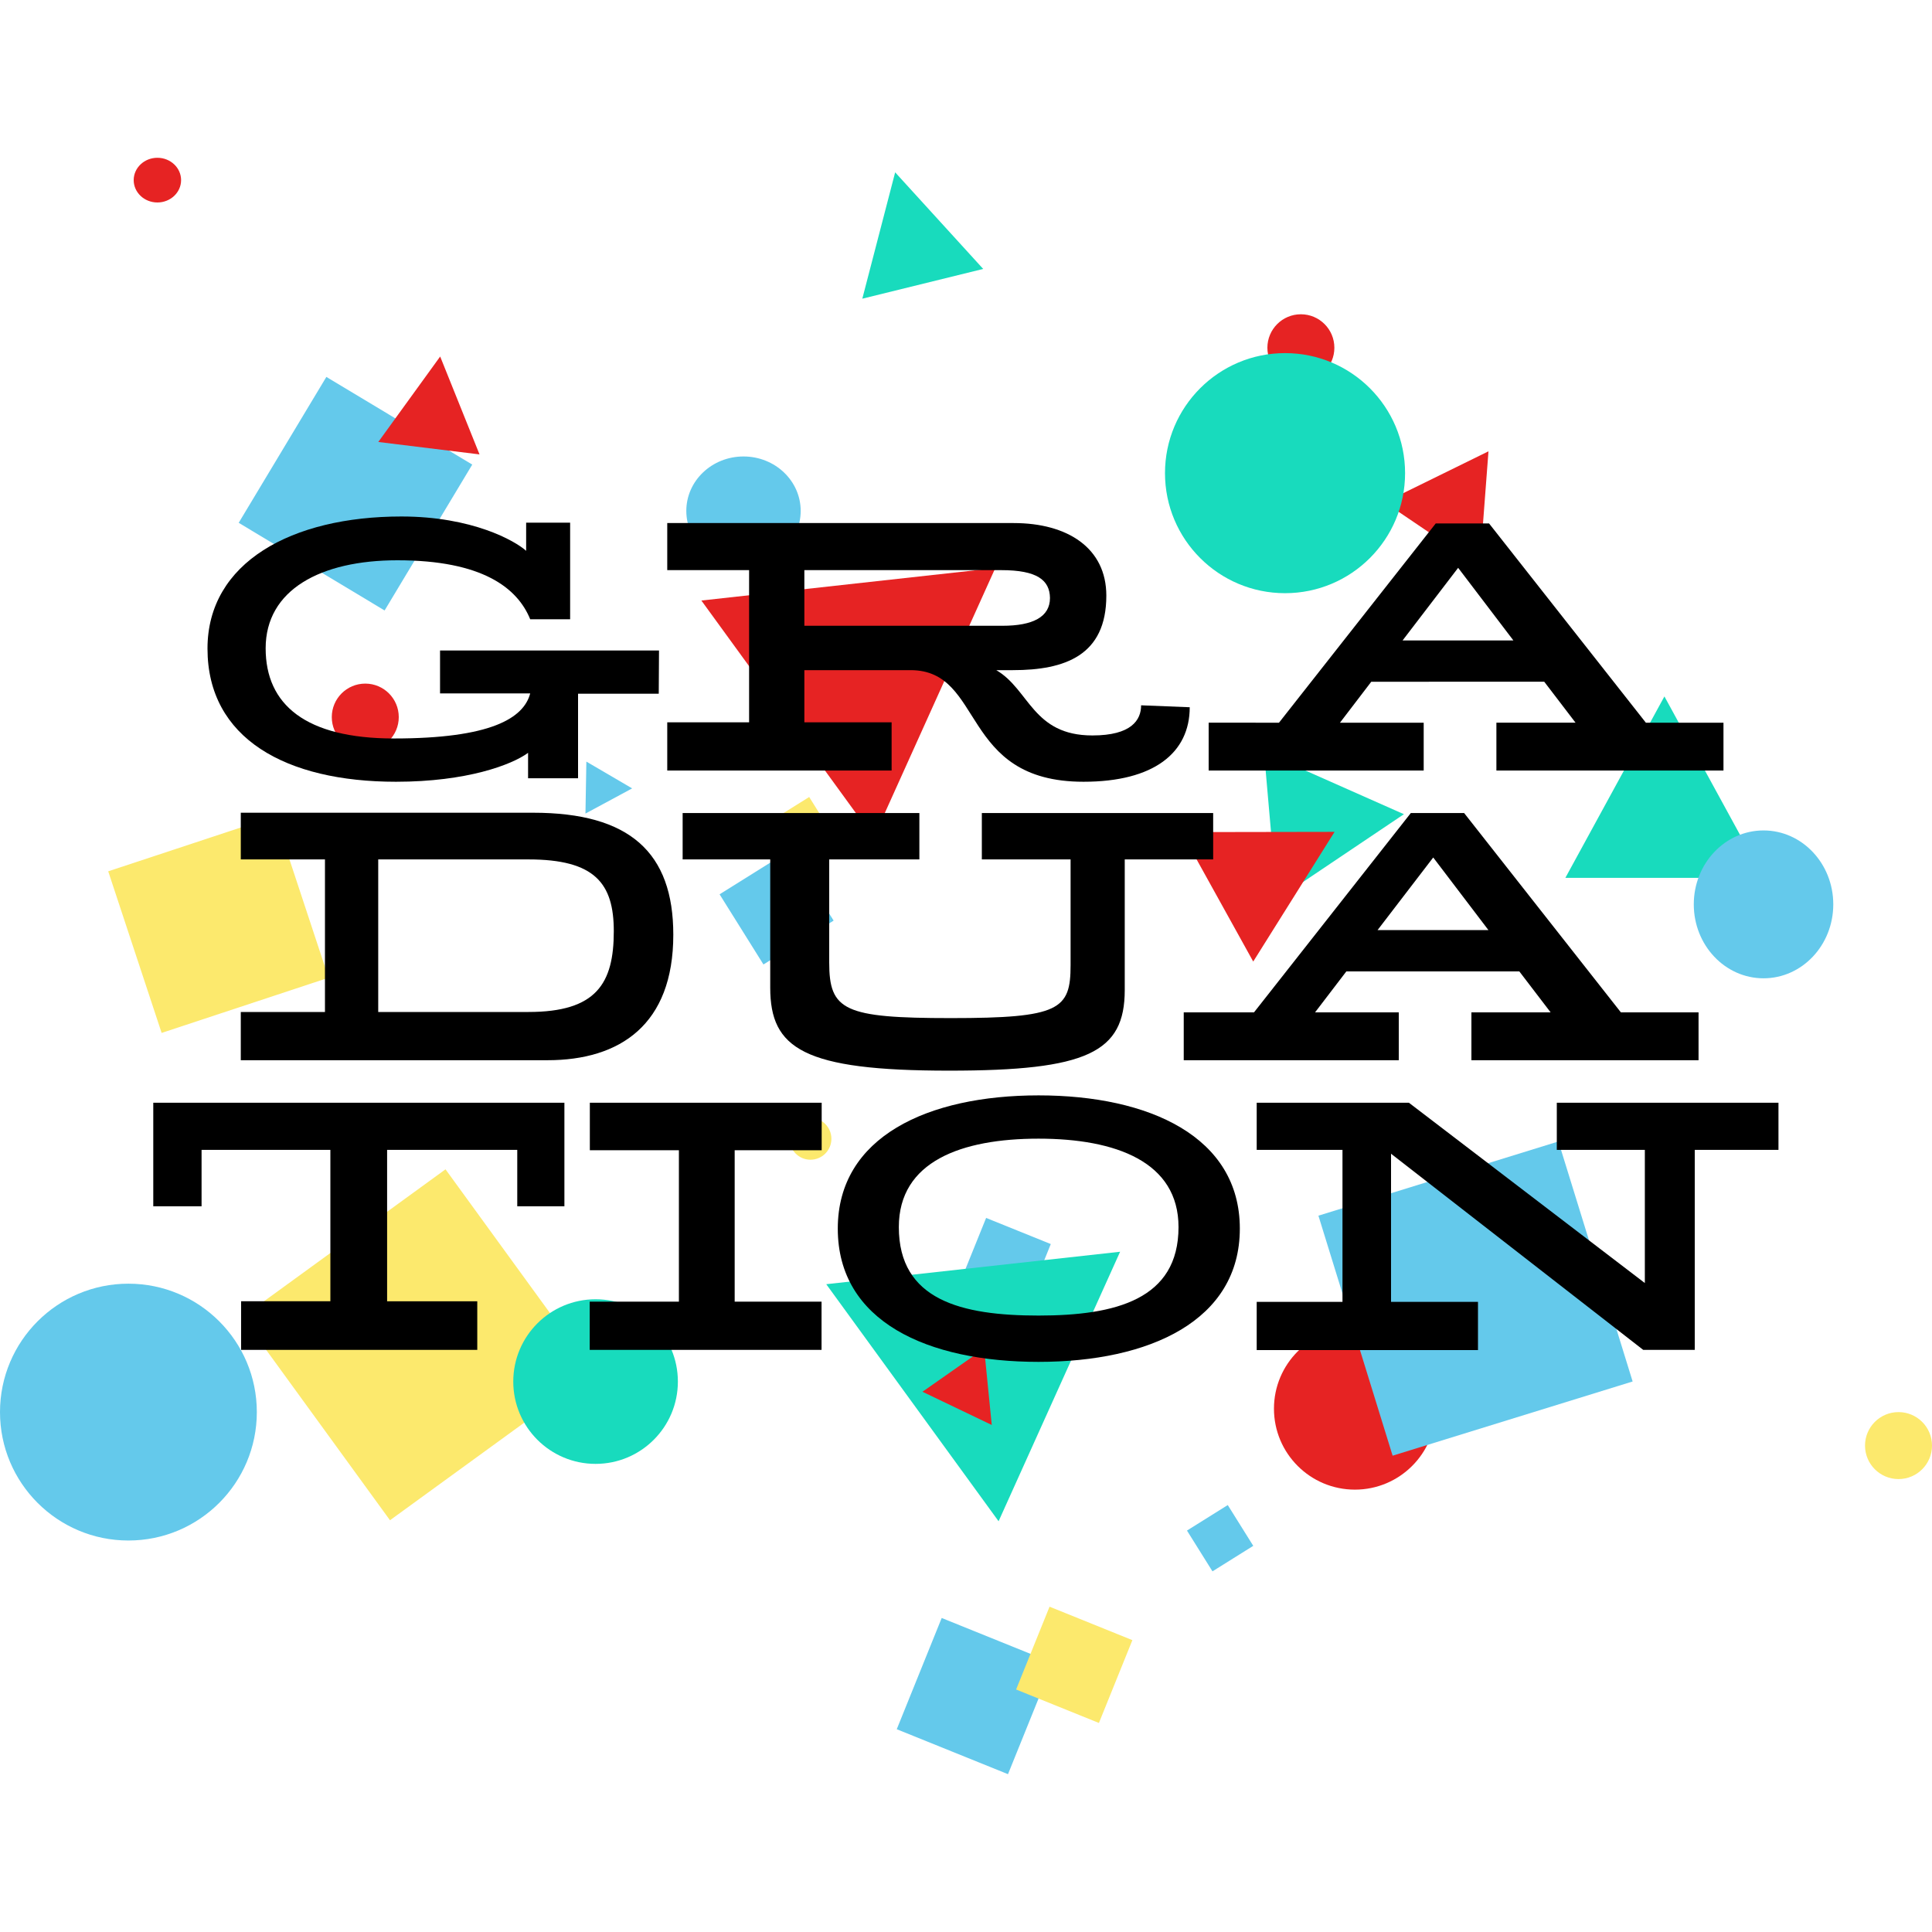
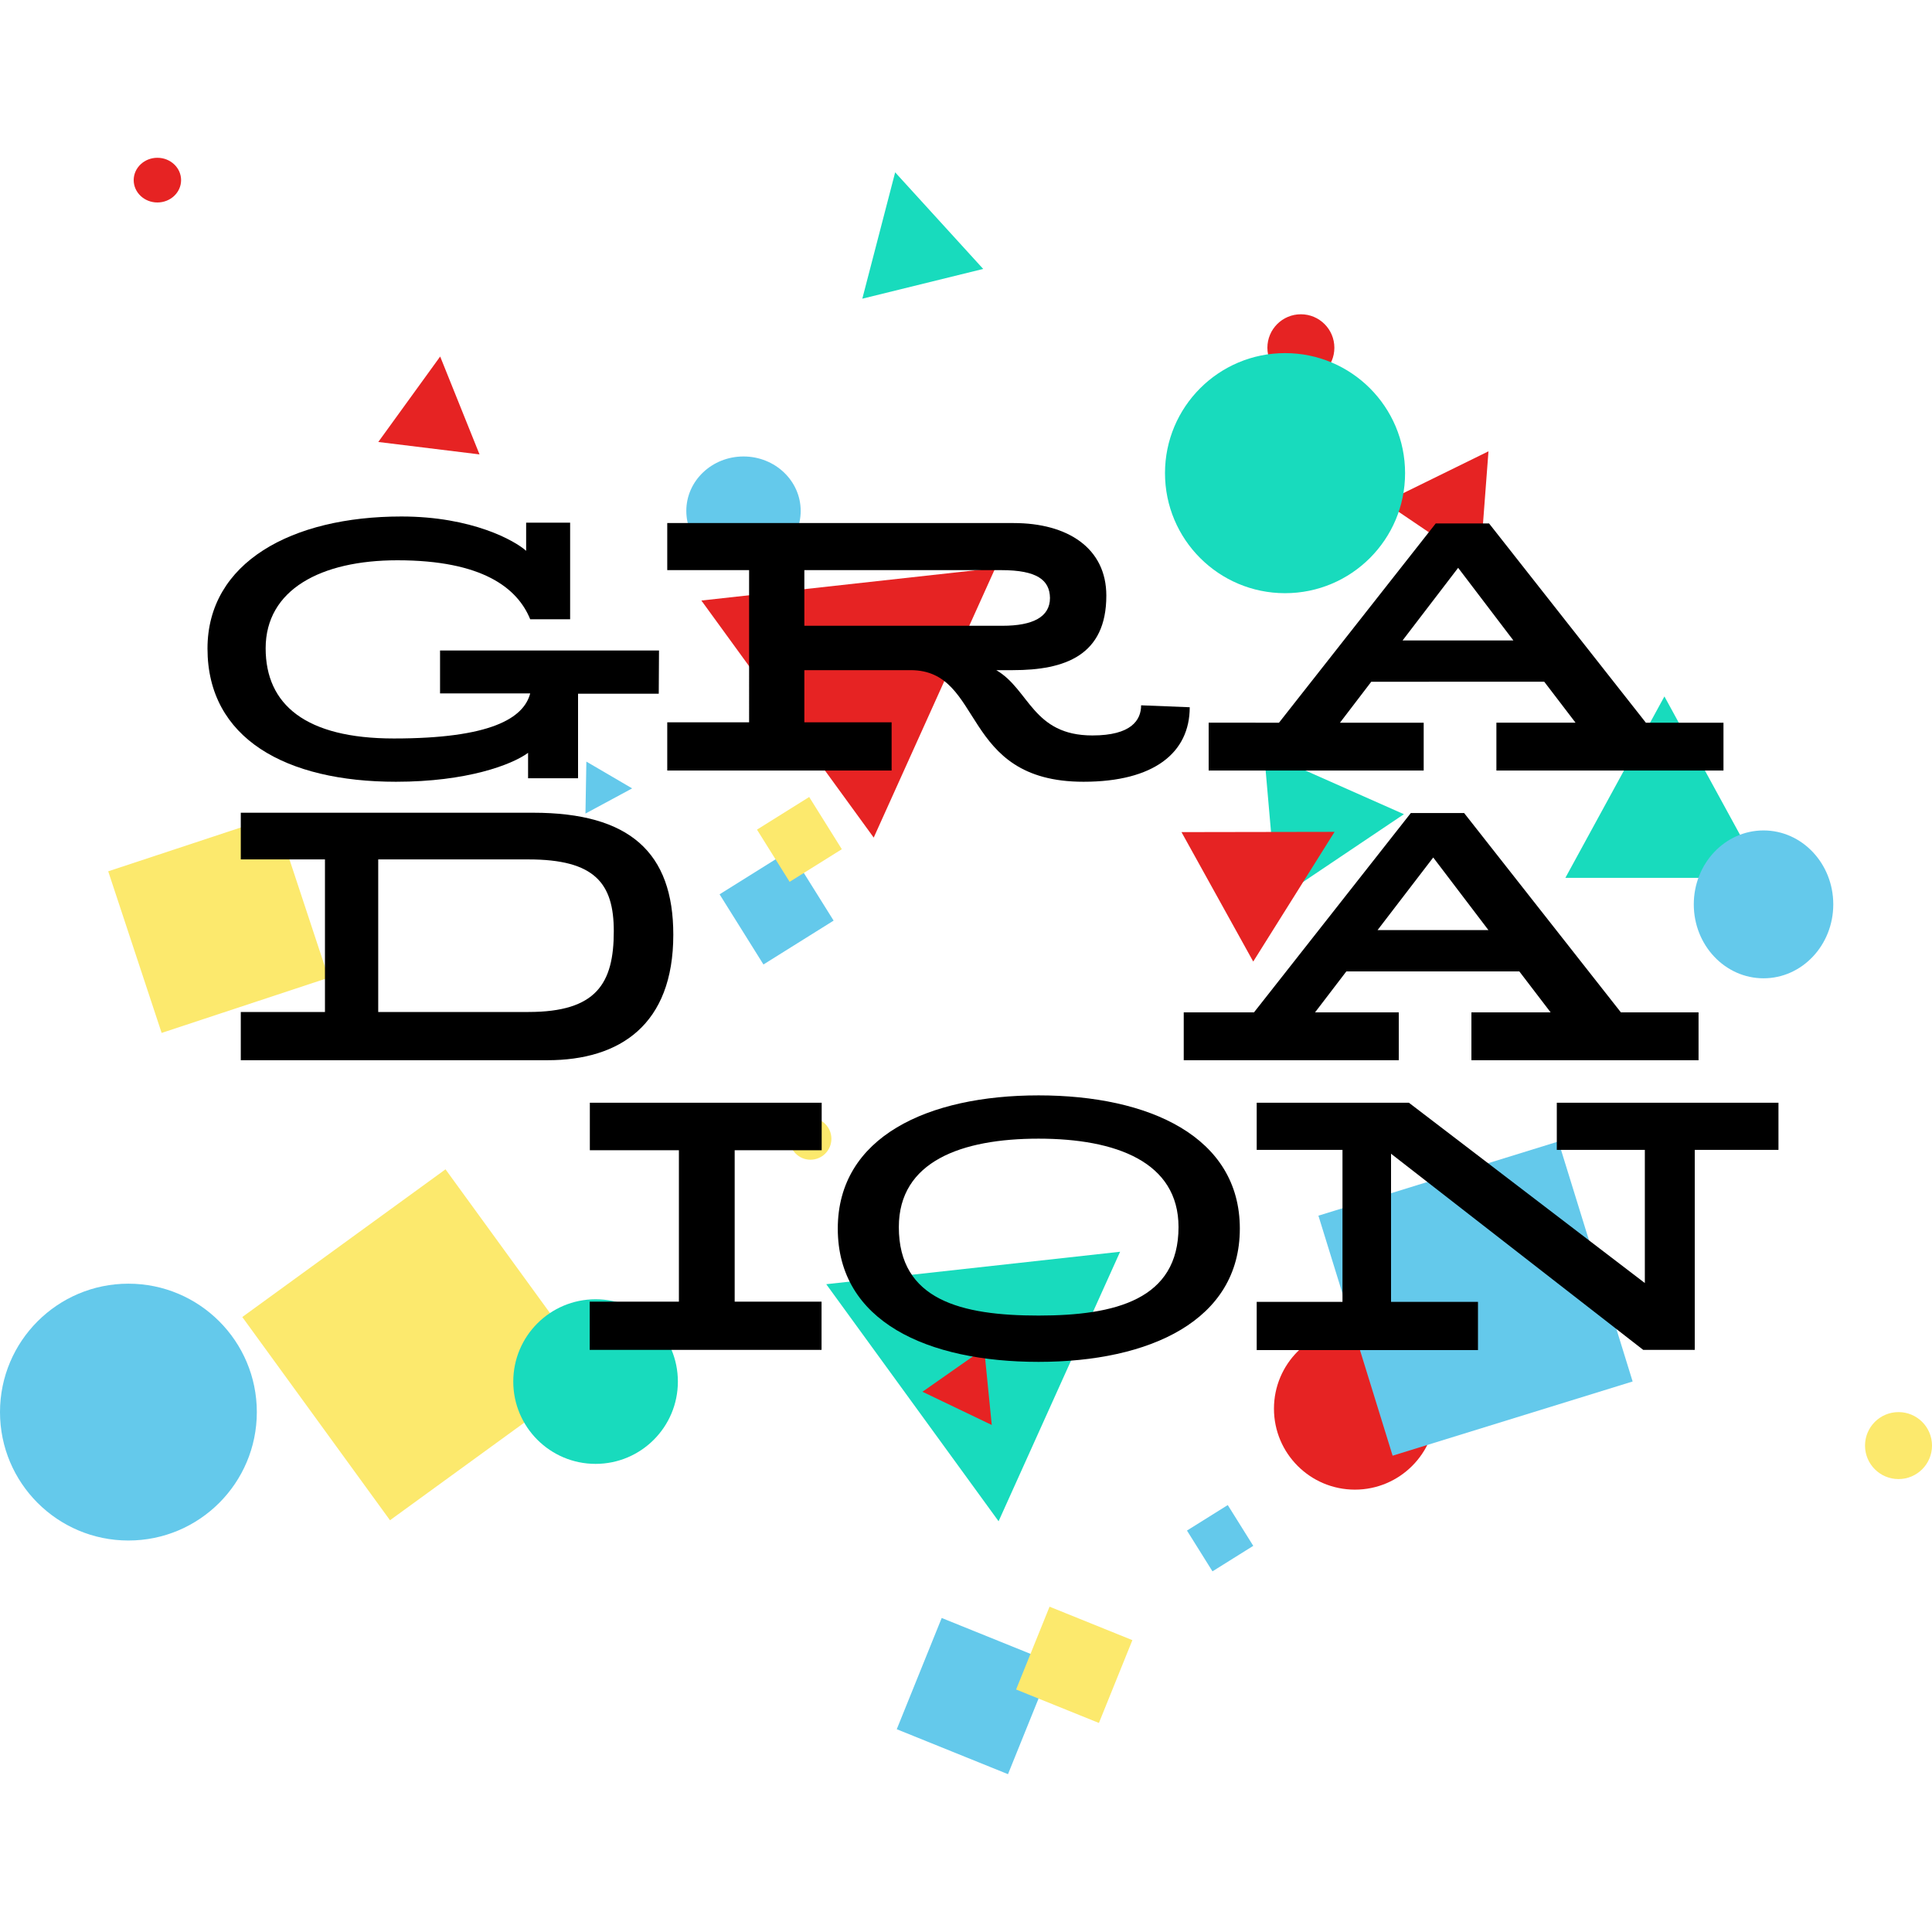
<svg xmlns="http://www.w3.org/2000/svg" viewBox="0 0 300 300">
  <defs>
    <style>
      .cls-1 {
        isolation: isolate;
      }

      .cls-2, .cls-3 {
        fill: #64c9eb;
      }

      .cls-2, .cls-4, .cls-5, .cls-6 {
        mix-blend-mode: multiply;
      }

      .cls-4, .cls-9 {
        fill: #fce96d;
      }

      .cls-5, .cls-8 {
        fill: #e62323;
      }

      .cls-6, .cls-7 {
        fill: #18dbbd;
      }
    </style>
  </defs>
  <g class="cls-1">
    <g id="graduation">
      <g>
        <g id="graphics-bottom">
-           <rect id="Rectangle_72" data-name="Rectangle 72" class="cls-2" x="41.99" y="63.44" width="26.43" height="26.43" transform="translate(-38.94 84.5) rotate(-59)" />
          <rect id="Rectangle_327" data-name="Rectangle 327" class="cls-3" x="185.72" y="235.14" width="7.47" height="7.47" transform="translate(-97.81 136.72) rotate(-32.01)" />
          <rect id="Rectangle_73" data-name="Rectangle 73" class="cls-4" x="20.26" y="130.35" width="27.3" height="26.43" transform="translate(-43.34 17.89) rotate(-18.29)" />
          <path id="Polygon_1" data-name="Polygon 1" class="cls-5" d="M231.13,70.08,229.77,88,215,78Z" />
          <path id="Polygon_2" data-name="Polygon 2" class="cls-6" d="M258.45,108.14l15.39,28.17H243.07Z" />
          <path id="Polygon_3" data-name="Polygon 3" class="cls-7" d="M139,26.76l13.67,15L133.9,46.38Z" />
          <path id="Polygon_4" data-name="Polygon 4" class="cls-5" d="M68.35,55.36l6.11,15.2L58.74,68.63Z" />
          <path id="Polygon_5" data-name="Polygon 5" class="cls-2" d="M98.16,122.42l-7.25,3.91.14-8.07Z" />
          <ellipse id="Ellipse_3" data-name="Ellipse 3" class="cls-2" cx="273.84" cy="140.43" rx="10.83" ry="11.48" />
          <ellipse id="Ellipse_4" data-name="Ellipse 4" class="cls-8" cx="24.44" cy="27.97" rx="3.68" ry="3.47" />
          <ellipse id="Ellipse_2" data-name="Ellipse 2" class="cls-3" cx="115.45" cy="79.33" rx="8.88" ry="8.45" />
          <rect id="Rectangle_75-2" data-name="Rectangle 75-2" class="cls-2" x="142.06" y="254.05" width="18.63" height="18.63" transform="translate(-149.52 305.06) rotate(-68)" />
-           <rect id="Rectangle_327-2" data-name="Rectangle 327-2" class="cls-2" x="150.71" y="190.75" width="10.83" height="10.83" transform="translate(-84.25 267.44) rotate(-68)" />
          <rect id="Rectangle_73-2" data-name="Rectangle 73-2" class="cls-4" x="45.36" y="189.31" width="39.01" height="39.01" transform="translate(-110.37 78.04) rotate(-36.01)" />
          <rect id="Rectangle_74-2" data-name="Rectangle 74-2" class="cls-4" x="159.87" y="251.58" width="13.87" height="13.87" transform="translate(-135.37 316.33) rotate(-68)" />
          <path id="Polygon_1-2" data-name="Polygon 1-2" class="cls-8" d="M154.55,88.21l-18.88,41.85L108.91,93.25Z" />
          <path id="Polygon_2-2" data-name="Polygon 2-2" class="cls-6" d="M173.93,194.37l-18.87,41.85L128.3,199.41Z" />
          <path id="Polygon_3-2" data-name="Polygon 3-2" class="cls-7" d="M218,126.43l-19.72,13.25-2-22.88Z" />
          <path id="Polygon_5-2" data-name="Polygon 5-2" class="cls-5" d="M154,221.27l-10.76-5.16,9.58-6.71Z" />
          <circle id="Ellipse_1-2" data-name="Ellipse 1-2" class="cls-9" cx="294.8" cy="224.47" r="5.2" />
-           <circle id="Ellipse_3-2" data-name="Ellipse 3-2" class="cls-8" cx="56.72" cy="111.35" r="5.2" />
          <circle id="Ellipse_4-2" data-name="Ellipse 4-2" class="cls-5" cx="202" cy="54" r="5.2" />
          <circle id="Ellipse_5-2" data-name="Ellipse 5-2" class="cls-6" cx="199.54" cy="73.47" r="18.64" />
          <circle id="Ellipse_2-2" data-name="Ellipse 2-2" class="cls-8" cx="210.39" cy="218.74" r="12.57" />
          <circle id="Ellipse_73" data-name="Ellipse 73" class="cls-3" cx="19.94" cy="219.27" r="19.94" />
        </g>
        <g id="graphics-top">
          <rect id="Rectangle_75" data-name="Rectangle 75" class="cls-2" x="114.16" y="134.5" width="12.85" height="12.85" transform="translate(-56.36 85.33) rotate(-32.01)" />
          <rect id="Rectangle_74" data-name="Rectangle 74" class="cls-4" x="119.35" y="125.57" width="9.56" height="9.56" transform="translate(-50.22 85.61) rotate(-32.01)" />
          <circle id="Ellipse_1" data-name="Ellipse 1" class="cls-9" cx="125.85" cy="176.83" r="3.25" />
          <rect id="Rectangle_72-2" data-name="Rectangle 72-2" class="cls-2" x="209.61" y="182.16" width="39.01" height="39.01" transform="translate(-49.34 76.65) rotate(-17.18)" />
          <path id="Polygon_4-2" data-name="Polygon 4-2" class="cls-5" d="M207.23,129.17,194.6,149.31l-11.14-20.1Z" />
          <circle id="Ellipse_5" data-name="Ellipse 5" class="cls-6" cx="92.48" cy="214.53" r="12.78" />
        </g>
      </g>
      <g>
        <path d="M102.29,107.72H89.76v13.13H82V116.9c-2.52,1.85-9.48,4.49-20.51,4.49-17.09,0-29.27-6.71-29.27-20.68,0-13.38,13.08-20.51,30.11-20.51,11,0,17.63,3.77,19.37,5.33V81.16h6.83v15H82.33C80.35,91.29,74.89,87,61.7,87c-11.88,0-20.45,4.56-20.45,13.67,0,8.76,6.23,14,19.91,14,15,0,20.15-3.12,21.17-7h-14v-6.66h34Z" />
        <path d="M184.74,109.82c0,7.08-5.57,11.57-16.49,11.57-19.31,0-15.29-17.33-26.86-17.33H124.9v8.1h13.55v7.49H103.61v-7.49h12.71V88.53H103.61V81.22H157.4c8.39,0,14.39,3.89,14.39,11.27,0,9.29-6.42,11.57-14.51,11.57H154.7c5.16,3,5.64,10.14,14.93,10.14,6.06,0,7.56-2.4,7.56-4.68ZM155.48,88.53H124.9v8.64h30.76c4.74,0,7.38-1.38,7.38-4.32C163,90.09,161.06,88.53,155.48,88.53Z" />
        <path d="M267.62,119.65H232.36v-7.43h12.29l-4.86-6.36H212.93l-4.86,6.36h13v7.43H187.68v-7.43H198.6l24.34-30.94h8.28l24.35,30.94h12.05ZM235,99.45l-8.58-11.28-8.63,11.28Z" />
        <path d="M85,164.63H37.39v-7.49H50.46V133.45H37.39V126.2H82.78c15,0,21.77,6.17,21.77,18.94C104.55,159.12,96.27,164.63,85,164.63Zm-2.94-31.18H58.73v23.69H82.06c10.56,0,13.25-4.44,13.25-12.54C95.31,137.17,92.38,133.45,82.06,133.45Z" />
-         <path d="M188.38,133.45H174.65v20.27c0,9.71-5.82,12.53-27.28,12.53-22.61,0-27.77-3.42-27.77-12.89V133.45H106v-7.2h36.76v7.2h-14v16c0,7.44,2.28,8.64,18.89,8.64,16.91,0,18.59-1.32,18.59-8.22V133.45H152.46v-7.2h35.92Z" />
        <path d="M263.75,164.63H228.48V157.2h12.3l-4.86-6.36H209.06l-4.86,6.36h13v7.43H183.81V157.2h10.91l24.35-30.95h8.28l24.34,30.95h12.06Zm-32.63-20.21-8.57-11.27-8.64,11.27Z" />
-         <path d="M87.64,187.31H80.32v-8.76H60.11v23.51h14v7.55H37.44v-7.55H51.3V178.55h-20v8.76h-7.5V171.23H87.64Z" />
        <path d="M127.57,209.61h-36v-7.49h13.85V178.61H91.59v-7.38h36v7.38H114.08v23.51h13.49Z" />
        <path d="M161.27,211.47c-17.21,0-31.18-6.23-31.18-20.69,0-14.27,14-20.69,31.18-20.69s31.25,6.42,31.25,20.69S178.54,211.47,161.27,211.47Zm0-34.66c-12,0-21.7,3.54-21.7,13.73,0,11.34,9.71,13.74,21.7,13.74S183,201.76,183,190.54C183,180.41,173.27,176.81,161.27,176.81Z" />
        <path d="M276.16,178.55h-13v31.06h-8L216,179.15v23H229.5v7.49H195.14v-7.49h13.32V178.55H195.14v-7.32h23.63l36.64,28V178.55H241.74v-7.32h34.42Z" />
      </g>
    </g>
  </g>
</svg>